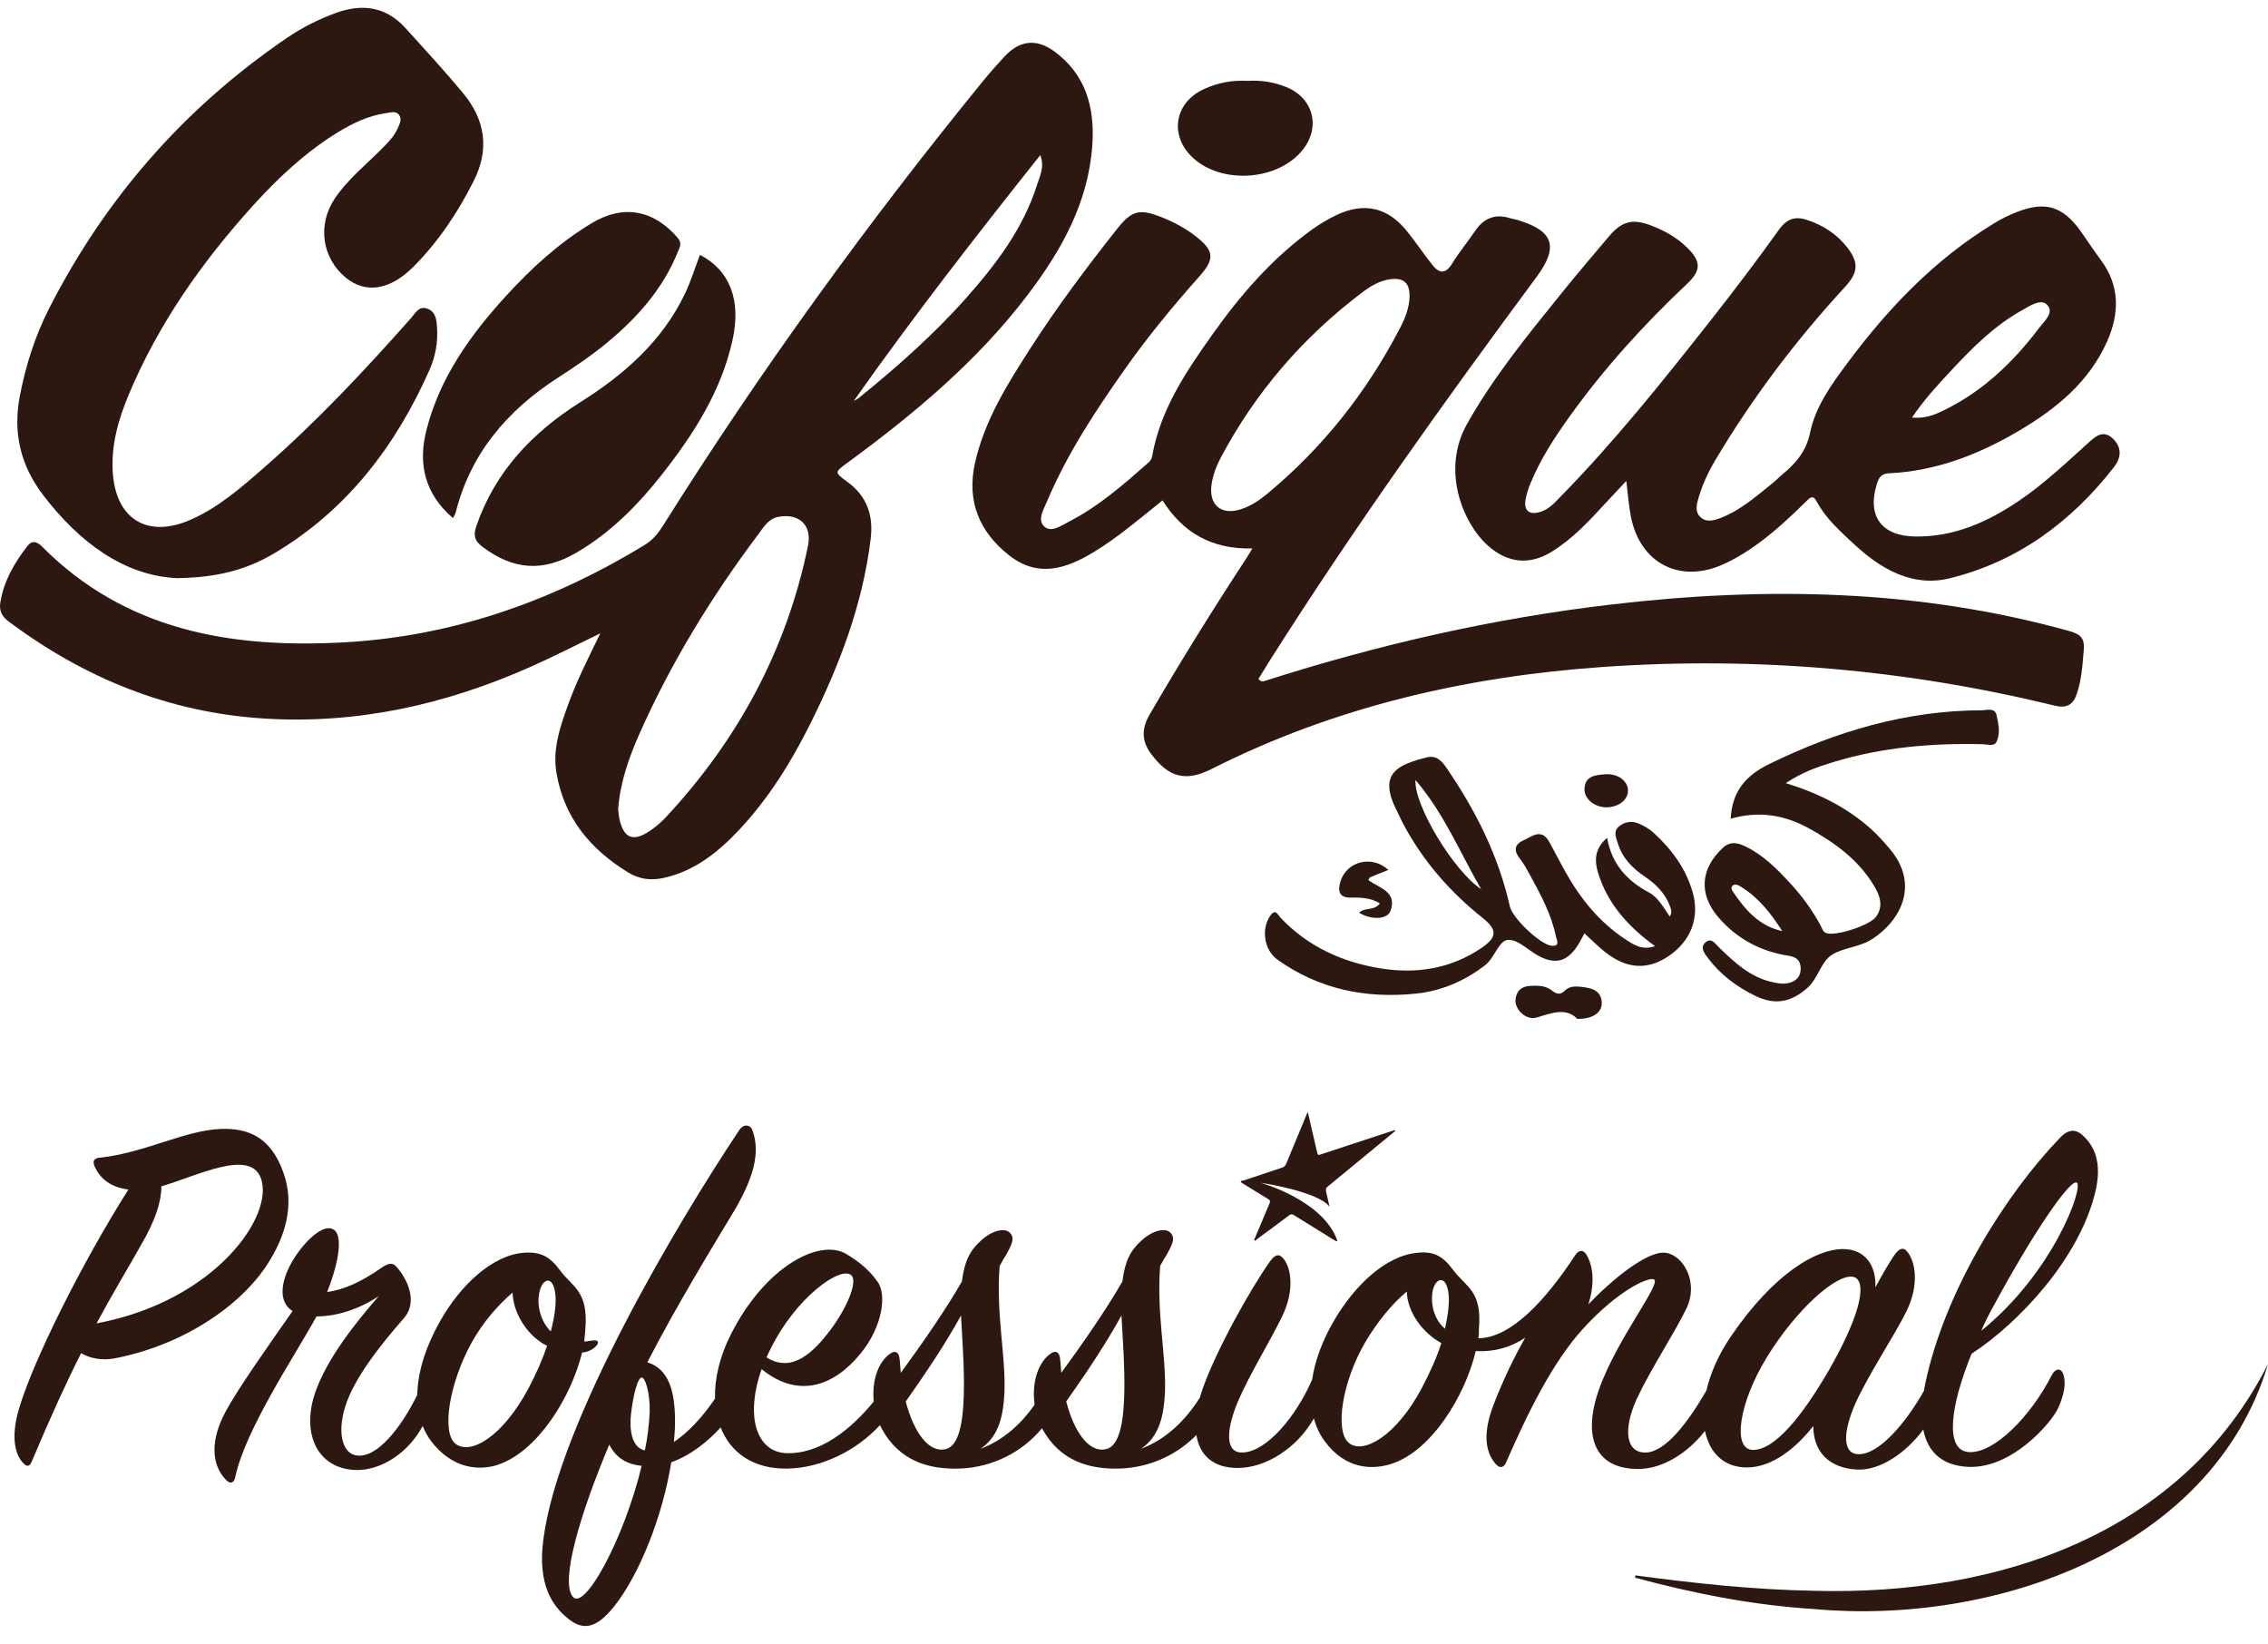
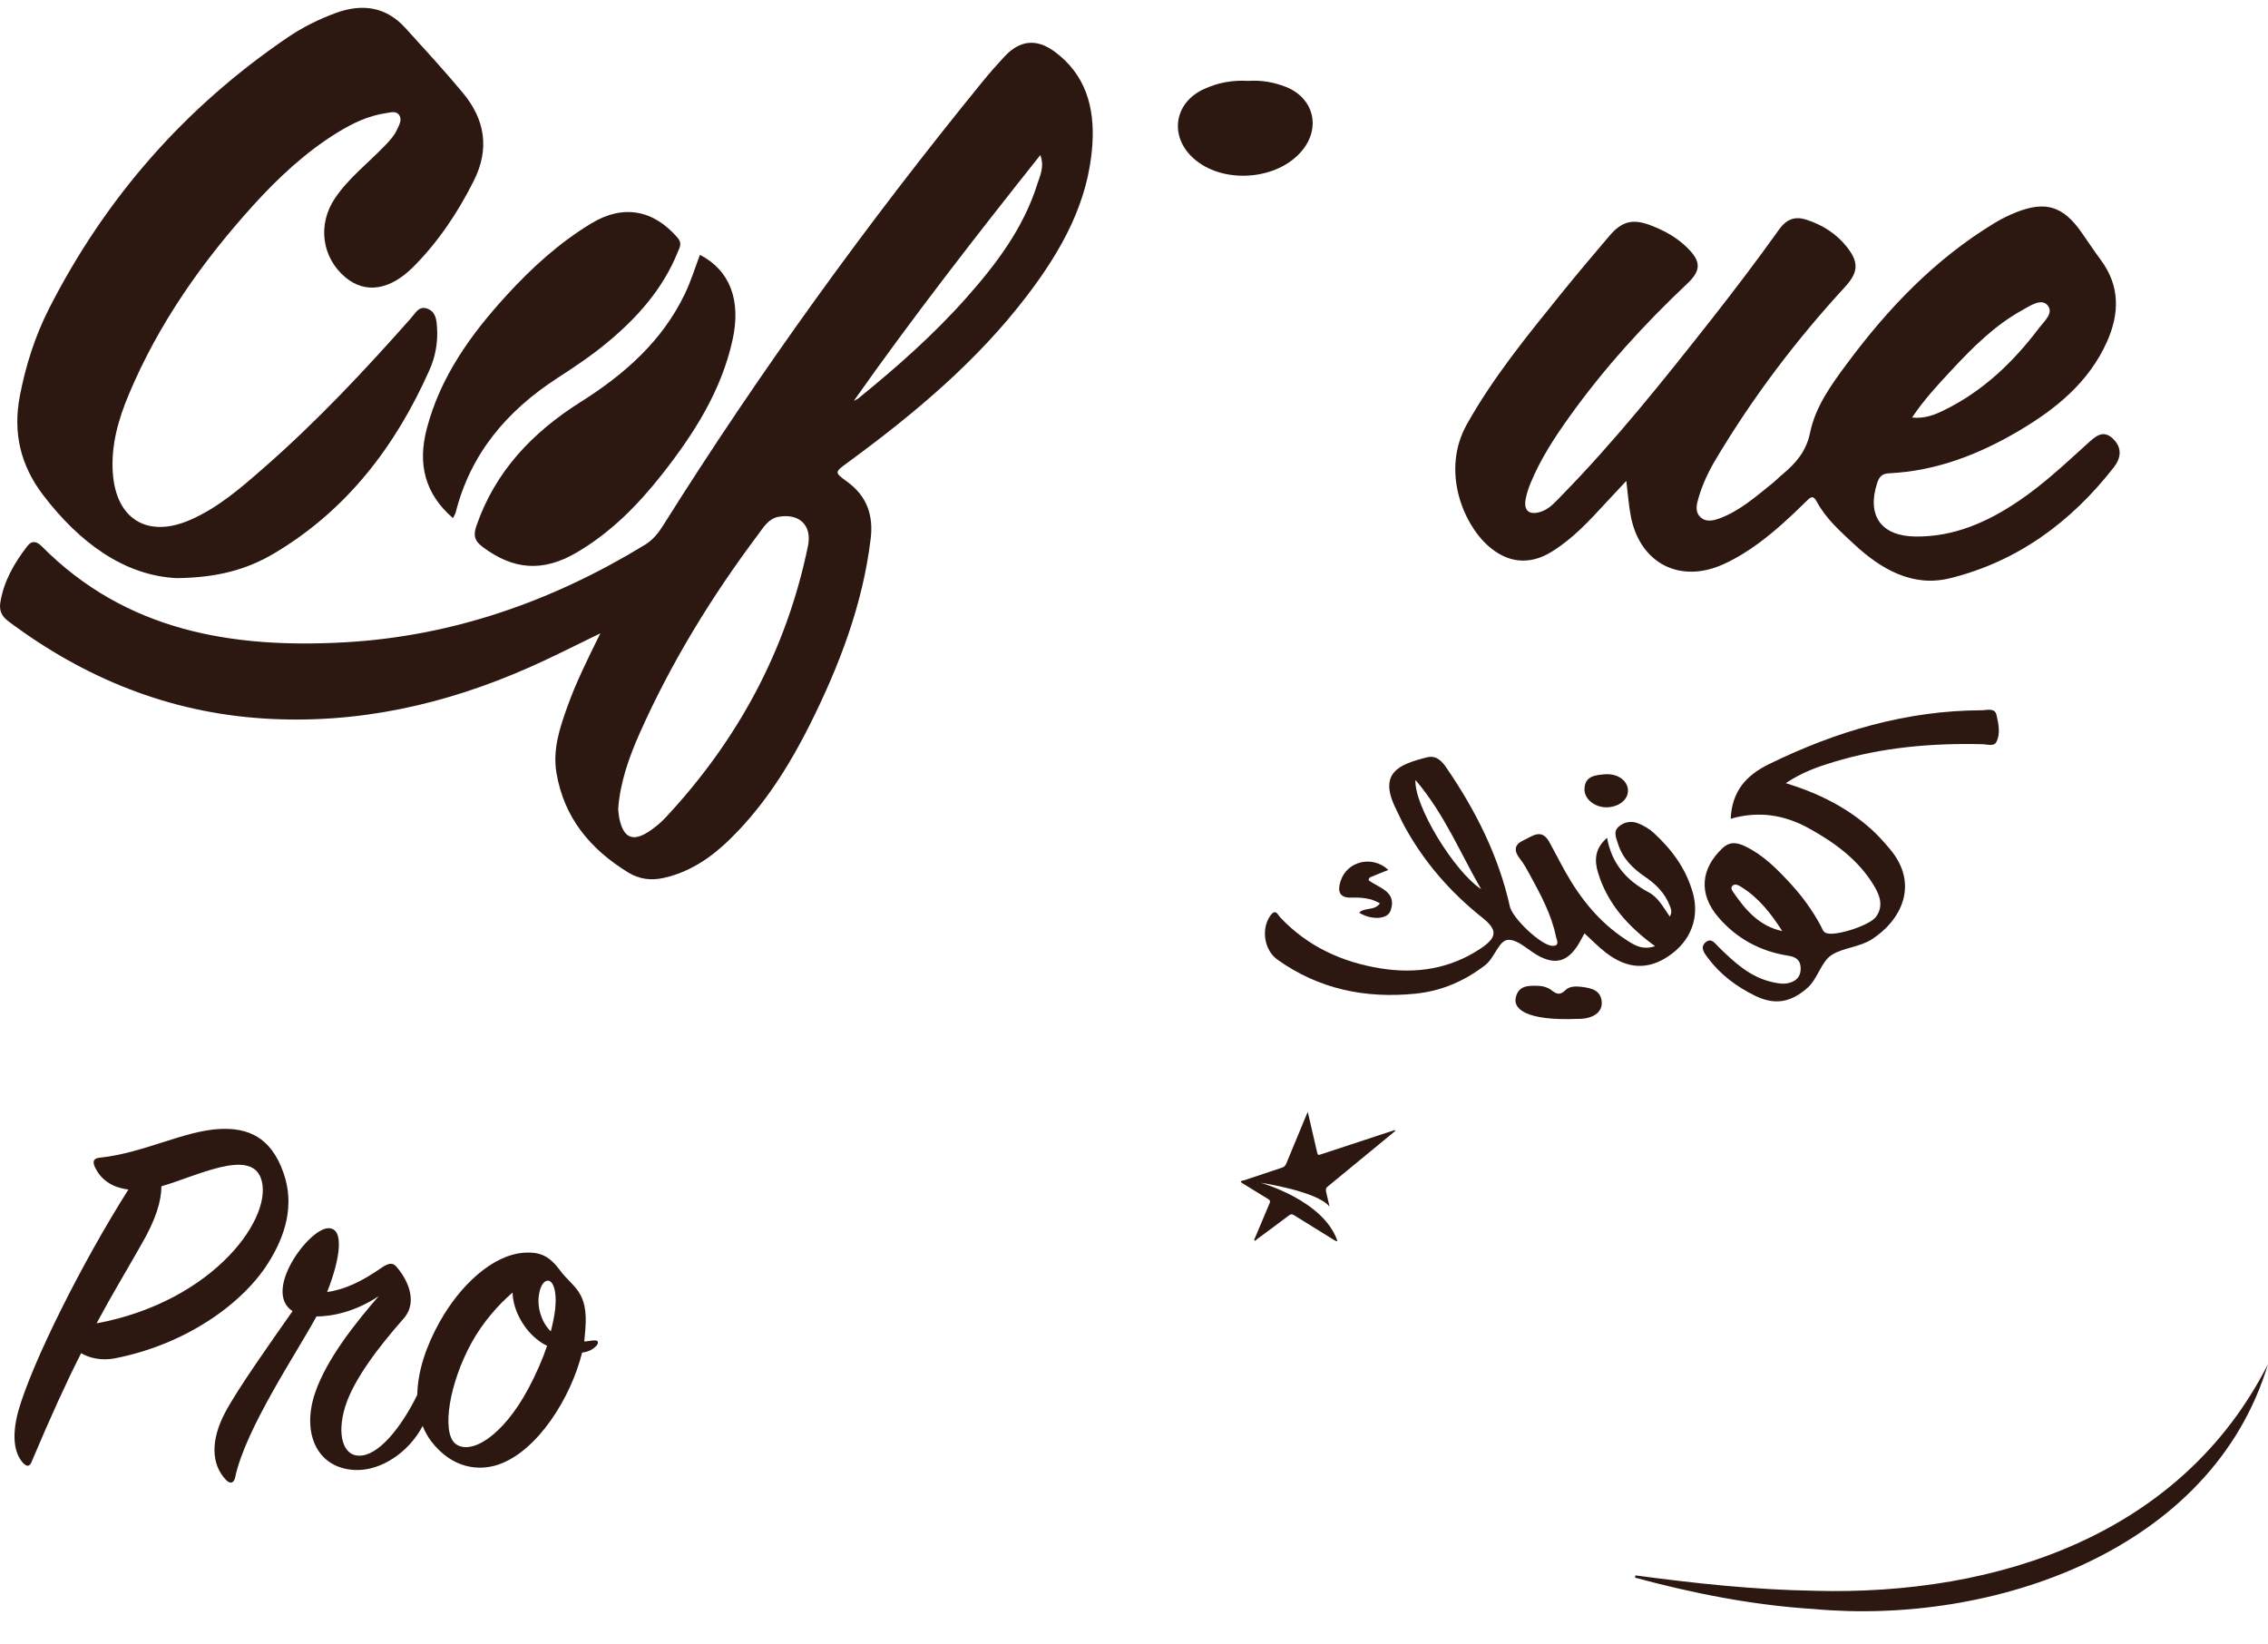
<svg xmlns="http://www.w3.org/2000/svg" width="80" height="58" viewBox="0 0 80 58" fill="none">
  <g clip-path="url(#clip0_1_81)">
    <path d="M63.988 56.106C61.88 56.072 59.779 55.845 57.687 55.564L57.675 55.645C59.729 56.199 61.827 56.616 63.974 56.75C70.28 57.331 78.018 54.708 80 48.112C76.963 54.106 70.507 56.286 63.988 56.107V56.106Z" fill="#2D1811" />
    <path d="M9.44 44.578C10.077 43.584 10.396 42.497 10.002 41.373C9.552 40.08 8.727 39.78 7.772 39.818C6.498 39.875 5.092 40.661 3.537 40.83C3.294 40.848 3.255 40.961 3.349 41.167C3.537 41.56 3.893 41.878 4.53 41.954C2.9 44.521 1.138 48.045 0.651 49.75C0.37 50.763 0.557 51.324 0.819 51.605C0.95 51.736 1.044 51.736 1.119 51.549C1.775 49.994 2.338 48.757 2.862 47.726C3.18 47.914 3.593 47.988 4.023 47.914C6.478 47.445 8.502 46.04 9.44 44.578ZM3.406 46.676C3.968 45.627 4.493 44.766 4.98 43.903C5.505 43.004 5.693 42.348 5.693 41.841C6.929 41.485 8.803 40.511 9.197 41.541C9.703 42.853 7.604 45.889 3.406 46.675V46.676Z" fill="#2D1811" />
    <path d="M21.041 47.464C21.116 47.37 21.116 47.276 20.984 47.276C20.834 47.276 20.722 47.314 20.609 47.314C20.628 47.164 20.628 47.032 20.647 46.882C20.759 45.532 20.197 45.402 19.766 44.82C19.392 44.314 19.072 44.146 18.491 44.183C17.367 44.258 16.224 45.344 15.511 46.619C15.028 47.477 14.731 48.379 14.719 49.196C14.126 50.4 13.314 51.376 12.644 51.341C12.1 51.323 11.875 50.592 12.175 49.616C12.475 48.642 13.393 47.462 14.237 46.506C14.781 45.887 14.33 45.063 13.975 44.669C13.844 44.519 13.694 44.556 13.469 44.706C12.775 45.193 12.138 45.493 11.539 45.568C12.007 44.387 12.157 43.301 11.576 43.319C10.882 43.338 9.252 45.55 10.319 46.243C9.626 47.236 8.37 48.998 7.94 49.822C7.434 50.778 7.434 51.64 7.977 52.203C8.145 52.371 8.258 52.278 8.295 52.109C8.651 50.404 10.451 47.742 11.163 46.431C11.726 46.431 12.532 46.262 13.356 45.718C12.607 46.581 11.519 47.911 11.107 49.149C10.638 50.554 11.182 51.791 12.53 51.847C13.435 51.881 14.415 51.231 14.909 50.294C14.985 50.485 15.084 50.667 15.21 50.834C15.96 51.809 16.897 51.884 17.572 51.659C18.958 51.19 20.139 49.298 20.533 47.705C20.72 47.686 20.907 47.611 21.039 47.461L21.041 47.464ZM18.643 48.964C17.724 50.688 16.581 51.343 16.056 50.913C15.569 50.5 15.851 48.776 16.637 47.352C17.031 46.639 17.574 46.021 18.08 45.59C18.099 46.284 18.549 46.94 18.943 47.239C19.055 47.332 19.168 47.407 19.298 47.464C19.148 47.914 18.923 48.438 18.643 48.964ZM19.429 46.958C19.129 46.676 18.923 46.134 19.017 45.627C19.11 45.083 19.485 44.971 19.579 45.572C19.636 45.909 19.579 46.377 19.429 46.958Z" fill="#2D1811" />
-     <path d="M60.142 50.475C60.303 51.247 60.812 51.757 61.618 51.757C62.518 51.757 63.361 51.063 63.961 50.295C63.961 51.176 64.486 51.775 65.498 51.832C66.329 51.877 67.256 51.217 67.84 50.419C68.009 51.298 68.604 51.713 69.471 51.738C70.971 51.775 72.338 50.22 72.6 49.657C72.806 49.207 72.882 48.795 72.787 48.496C72.712 48.234 72.506 48.252 72.375 48.496C71.644 49.939 70.331 51.288 69.432 51.214C68.589 51.139 68.794 49.584 69.545 47.747C71.213 46.66 73.312 44.411 73.893 42.105C74.118 41.224 74.005 40.531 73.462 40.043C73.2 39.8 72.937 39.837 72.656 40.137C70.745 42.123 68.608 45.516 67.915 48.777C67.894 48.874 67.878 48.967 67.862 49.058C67.209 50.212 66.303 51.254 65.609 51.288C64.972 51.325 64.991 50.519 65.459 49.47C65.909 48.476 66.846 47.071 67.258 46.228C67.708 45.292 67.558 44.486 67.276 44.148C67.146 43.979 66.996 44.017 66.826 44.261C66.619 44.561 66.395 44.955 66.151 45.404C66.189 44.673 65.814 44.054 65.008 44.054C64.071 44.054 62.59 44.897 61.072 47.109C60.62 47.766 60.331 48.433 60.189 49.048C59.507 50.228 58.727 51.215 58.053 51.231C57.341 51.25 57.247 50.407 57.734 49.339C58.184 48.364 59.064 47.015 59.476 46.172C59.945 45.216 59.363 44.26 58.745 44.185C58.108 44.11 56.871 45.121 56.028 46.003C56.234 45.347 56.234 44.71 55.953 44.241C55.84 44.073 55.69 44.073 55.559 44.278C54.547 45.815 53.329 47.183 52.148 47.202C52.167 47.089 52.167 46.958 52.167 46.865C52.28 45.515 51.716 45.403 51.267 44.803C50.893 44.297 50.573 44.127 50.011 44.184C48.886 44.277 47.762 45.345 47.031 46.62C46.648 47.285 46.382 47.988 46.283 48.661C46.283 48.661 46.283 48.661 46.282 48.663C45.719 49.956 44.688 51.192 43.846 51.229C43.246 51.267 43.208 50.535 43.658 49.449C44.052 48.512 44.84 47.238 45.233 46.413C45.683 45.476 45.533 44.671 45.252 44.371C45.102 44.202 44.971 44.258 44.801 44.483C44.108 45.457 42.871 47.669 42.402 49.037C42.373 49.125 42.346 49.211 42.322 49.297C41.845 50.048 41.175 50.752 40.248 51.098C40.923 50.647 41.054 49.861 41.091 49.13C41.147 47.837 40.791 46.375 40.922 44.651C40.997 44.52 41.053 44.408 41.129 44.296C41.372 43.865 41.466 43.658 41.278 43.471C41.109 43.303 40.678 43.377 40.266 43.752C39.873 44.108 39.685 44.464 39.591 45.195C39.047 46.151 38.204 47.369 37.435 48.419C37.417 48.27 37.417 48.119 37.398 47.97C37.38 47.669 37.23 47.594 37.005 47.782C36.559 48.148 36.399 48.861 36.495 49.545C36.032 50.201 35.41 50.791 34.586 51.1C35.261 50.65 35.392 49.863 35.429 49.132C35.485 47.839 35.129 46.377 35.26 44.654C35.335 44.522 35.391 44.41 35.467 44.298C35.71 43.867 35.804 43.661 35.616 43.474C35.447 43.305 35.017 43.379 34.604 43.754C34.211 44.11 34.024 44.467 33.929 45.197C33.385 46.153 32.542 47.371 31.773 48.421C31.755 48.272 31.755 48.121 31.736 47.972C31.718 47.672 31.568 47.596 31.343 47.784C30.923 48.13 30.757 48.785 30.82 49.432C30.014 50.415 28.917 51.309 27.708 51.251C26.715 51.194 26.265 50.014 26.864 48.289C28.176 49.357 29.432 48.87 30.35 47.746C31.137 46.79 31.286 45.647 30.949 45.197C30.649 44.785 30.312 44.504 29.843 44.223C28.907 43.679 26.995 44.655 25.776 47.072C25.38 47.859 25.202 48.637 25.221 49.329C24.789 49.97 24.271 50.529 23.771 50.858C23.79 50.633 23.809 50.426 23.809 50.221C23.828 48.984 23.547 48.272 22.834 48.047C23.847 46.079 25.14 43.962 25.908 42.687C26.714 41.319 26.77 40.513 26.545 39.877C26.47 39.652 26.227 39.633 26.077 39.858C23.996 42.97 19.686 50.147 19.162 54.326C18.955 55.92 19.517 56.651 19.986 57.044C20.548 57.532 21.017 57.456 21.654 56.67C22.554 55.545 23.378 53.465 23.678 51.573C24.375 51.329 24.999 50.812 25.419 50.346C25.768 51.235 26.57 51.816 27.765 51.797C28.992 51.78 30.216 51.154 31.041 50.265C31.06 50.307 31.08 50.35 31.101 50.39C31.738 51.552 32.788 51.834 33.874 51.796C34.965 51.749 36.018 51.262 36.755 50.375C36.757 50.38 36.759 50.385 36.762 50.389C37.399 51.551 38.449 51.833 39.535 51.795C40.524 51.752 41.481 51.349 42.201 50.612C42.312 51.32 42.783 51.775 43.658 51.775C44.645 51.775 45.748 51.079 46.343 50.029C46.424 50.319 46.549 50.593 46.732 50.838C47.463 51.831 48.419 51.85 49.093 51.625C50.48 51.175 51.679 49.245 52.054 47.652C52.709 47.689 53.291 47.52 53.797 47.183C53.235 48.176 52.822 49.151 52.616 49.731C52.297 50.669 52.429 51.268 52.766 51.644C52.934 51.831 53.066 51.718 53.122 51.587C53.891 49.825 54.77 48.026 55.858 46.845C57.057 45.533 58.107 45.046 58.332 45.12C58.651 45.233 57.02 47.219 56.383 49.056C55.839 50.65 56.233 51.811 57.788 51.811C58.658 51.811 59.549 51.231 60.136 50.473L60.142 50.475ZM70.332 46.04C71.625 43.641 73.012 41.562 73.256 41.712C73.499 41.862 72.45 44.86 69.883 46.94C70.014 46.639 70.164 46.34 70.332 46.04ZM62.33 47.858C63.361 46.189 64.729 44.971 65.328 45.028C65.872 45.084 65.704 46.246 64.522 48.308C63.566 49.957 62.592 51.156 61.824 51.138C61.093 51.119 61.337 49.47 62.33 47.859V47.858ZM27.189 47.557C28.07 45.777 29.625 44.653 30.019 44.971C30.281 45.177 29.869 46.151 29.268 46.939C28.725 47.651 27.957 48.457 27.039 47.875C27.076 47.782 27.132 47.669 27.189 47.556V47.557ZM20.198 56.31C19.767 55.767 20.442 53.442 21.491 50.951C21.716 51.401 22.09 51.645 22.634 51.7C22.016 54.268 20.61 56.854 20.198 56.31ZM22.916 49.807C22.897 50.237 22.841 50.706 22.747 51.156C22.392 51.081 22.223 50.688 22.241 50.088C22.26 49.657 22.43 48.664 22.617 48.589C22.747 48.532 22.935 49.114 22.917 49.807H22.916ZM33.392 51.1C32.775 51.287 32.231 50.519 31.949 49.431C32.662 48.419 33.354 47.389 33.898 46.396C33.973 47.896 34.254 50.838 33.392 51.1ZM39.052 51.1C38.434 51.287 37.891 50.519 37.609 49.431C38.321 48.419 39.014 47.389 39.558 46.396C39.633 47.896 39.914 50.838 39.052 51.1ZM50.148 48.964C49.248 50.651 48.086 51.306 47.58 50.894C47.074 50.482 47.336 48.739 48.161 47.333C48.573 46.639 49.098 45.984 49.623 45.553C49.641 46.284 50.185 47.015 50.841 47.371C50.691 47.84 50.465 48.364 50.147 48.965L50.148 48.964ZM50.972 46.865C50.598 46.565 50.466 46.021 50.522 45.608C50.597 45.065 50.991 44.953 51.084 45.552C51.141 45.889 51.084 46.339 50.971 46.864L50.972 46.865Z" fill="#2D1811" />
    <path d="M43.852 41.75C44.149 41.934 44.442 42.114 44.735 42.292C44.791 42.33 44.815 42.358 44.787 42.429C44.612 42.84 44.438 43.251 44.267 43.662C44.253 43.69 44.225 43.727 44.253 43.751C44.281 43.78 44.309 43.733 44.329 43.713C44.711 43.434 45.089 43.151 45.467 42.867C45.528 42.82 45.575 42.815 45.641 42.858C46.109 43.151 46.577 43.434 47.044 43.727C47.083 43.746 47.115 43.78 47.177 43.775C46.695 42.334 44.465 41.715 44.465 41.715C44.465 41.715 46.478 42.013 46.898 42.561C46.856 42.381 46.818 42.206 46.776 42.031C46.758 41.942 46.771 41.889 46.847 41.838L49.218 39.887C49.213 39.878 49.209 39.868 49.2 39.858C49.129 39.882 49.054 39.906 48.978 39.929C48.19 40.189 47.4 40.448 46.612 40.708C46.489 40.751 46.484 40.746 46.455 40.623C46.375 40.279 46.295 39.928 46.215 39.589C46.191 39.471 46.163 39.358 46.13 39.221C46.106 39.263 46.101 39.283 46.092 39.301C45.851 39.882 45.609 40.463 45.369 41.044C45.336 41.12 45.294 41.163 45.213 41.186C44.774 41.332 44.339 41.479 43.899 41.625C43.852 41.64 43.799 41.635 43.762 41.672C43.781 41.715 43.824 41.729 43.852 41.749V41.75Z" fill="#2D1811" />
    <path d="M57.423 27.874C57.434 28.201 57.108 28.464 56.678 28.474C56.269 28.484 55.89 28.191 55.89 27.849C55.89 27.369 56.271 27.337 56.6 27.31C57.064 27.271 57.414 27.535 57.425 27.875L57.423 27.874Z" fill="#2D1811" />
    <path d="M49.05 32.12C48.938 32.439 48.36 32.452 47.94 32.19C48.139 31.991 48.485 32.134 48.674 31.861C48.355 31.67 48.005 31.65 47.659 31.659C47.204 31.673 47.191 31.384 47.282 31.091C47.504 30.365 48.411 30.154 48.971 30.683C48.754 30.769 48.538 30.854 48.324 30.944C48.303 30.953 48.294 30.994 48.27 31.041C48.634 31.323 49.291 31.436 49.05 32.12Z" fill="#2D1811" />
-     <path d="M56.498 35.366C56.514 35.707 56.182 35.946 55.637 35.936C55.245 35.532 54.761 35.719 54.218 35.884C53.814 36.009 53.398 35.575 53.461 35.218C53.543 34.738 53.935 34.759 54.289 34.772C54.434 34.778 54.6 34.829 54.712 34.915C54.892 35.054 55.018 35.121 55.213 34.927C55.361 34.779 55.588 34.781 55.791 34.807C56.138 34.85 56.48 34.924 56.5 35.366H56.498Z" fill="#2D1811" />
+     <path d="M56.498 35.366C56.514 35.707 56.182 35.946 55.637 35.936C53.814 36.009 53.398 35.575 53.461 35.218C53.543 34.738 53.935 34.759 54.289 34.772C54.434 34.778 54.6 34.829 54.712 34.915C54.892 35.054 55.018 35.121 55.213 34.927C55.361 34.779 55.588 34.781 55.791 34.807C56.138 34.85 56.48 34.924 56.5 35.366H56.498Z" fill="#2D1811" />
    <path d="M59.706 31.472C59.467 30.63 58.965 29.957 58.333 29.376C58.175 29.23 57.974 29.115 57.774 29.036C57.543 28.945 57.295 28.987 57.103 29.151C56.89 29.332 57.01 29.559 57.074 29.763C57.233 30.274 57.591 30.628 58.021 30.92C58.408 31.183 58.728 31.499 58.898 31.944C58.943 32.06 58.992 32.176 58.898 32.327C58.668 31.994 58.492 31.652 58.153 31.471C57.383 31.06 56.849 30.468 56.688 29.55C56.251 29.924 56.233 30.346 56.371 30.79C56.704 31.87 57.416 32.669 58.379 33.371C57.916 33.529 57.613 33.313 57.331 33.128C56.42 32.529 55.753 31.704 55.223 30.761C55.023 30.407 54.842 30.043 54.644 29.688C54.37 29.201 54.038 29.502 53.733 29.641C53.404 29.791 53.396 30.013 53.612 30.287C53.748 30.459 53.855 30.654 53.96 30.847C54.34 31.547 54.724 32.246 54.885 33.037C54.906 33.146 55.042 33.374 54.747 33.359C54.35 33.337 53.35 32.385 53.258 31.972C52.861 30.194 52.059 28.599 51.039 27.106C50.877 26.868 50.682 26.626 50.336 26.711C49.336 26.961 48.602 27.258 49.246 28.544C49.344 28.74 49.432 28.942 49.537 29.135C50.228 30.402 51.155 31.465 52.284 32.364C52.832 32.798 52.815 33.063 52.223 33.457C51.154 34.169 49.964 34.355 48.72 34.158C47.349 33.941 46.131 33.388 45.159 32.358C45.073 32.266 44.997 32.043 44.821 32.279C44.476 32.742 44.581 33.504 45.057 33.844C46.519 34.889 48.162 35.224 49.924 35.047C50.839 34.956 51.653 34.605 52.383 34.045C52.725 33.784 52.864 33.165 53.197 33.149C53.566 33.132 53.943 33.559 54.338 33.749C54.901 34.021 55.291 33.891 55.64 33.362C55.728 33.227 55.8 33.08 55.89 32.919C56.153 33.158 56.386 33.403 56.651 33.605C57.402 34.183 58.128 34.214 58.854 33.724C59.647 33.189 59.958 32.361 59.708 31.472H59.706ZM49.928 27.509C50.954 28.714 51.509 30.093 52.245 31.36C51.293 30.738 49.873 28.412 49.928 27.509Z" fill="#2D1811" />
    <path d="M70.426 25.224C70.363 24.949 70.088 25.05 69.907 25.051C67.246 25.059 64.771 25.79 62.398 26.951C61.596 27.344 61.094 27.897 61.047 28.878C62.031 28.592 62.942 28.738 63.806 29.215C64.721 29.721 65.553 30.325 66.103 31.24C66.309 31.582 66.446 31.956 66.175 32.334C65.962 32.634 64.788 33.015 64.439 32.917C64.298 32.878 64.279 32.755 64.225 32.654C63.934 32.115 63.578 31.62 63.162 31.17C62.692 30.658 62.204 30.161 61.566 29.853C61.297 29.723 61.032 29.661 60.768 29.906C59.985 30.635 59.909 31.526 60.604 32.342C61.255 33.105 62.095 33.556 63.083 33.709C63.367 33.753 63.511 33.873 63.516 34.154C63.52 34.433 63.372 34.597 63.115 34.666C62.914 34.721 62.715 34.684 62.513 34.638C61.728 34.464 61.176 33.94 60.627 33.406C60.504 33.287 60.37 33.06 60.165 33.233C59.956 33.409 60.111 33.609 60.231 33.771C60.675 34.368 61.252 34.803 61.918 35.125C62.61 35.46 63.166 35.353 63.739 34.856C64.133 34.516 64.227 33.919 64.621 33.674C65.028 33.421 65.589 33.409 66.025 33.13C67.04 32.48 67.726 31.201 66.659 29.94C66.453 29.695 66.236 29.453 65.999 29.24C65.147 28.477 64.145 27.978 62.991 27.621C63.557 27.242 64.111 27.047 64.672 26.877C66.391 26.355 68.156 26.204 69.944 26.249C70.106 26.253 70.334 26.335 70.418 26.171C70.569 25.873 70.496 25.533 70.425 25.224H70.426ZM61.117 31.437C61.064 31.36 61.05 31.267 61.142 31.218C61.239 31.168 61.336 31.232 61.422 31.284C62.041 31.667 62.474 32.227 62.866 32.839C62.048 32.665 61.557 32.083 61.116 31.436L61.117 31.437Z" fill="#2D1811" />
    <path d="M74.539 15.479C74.173 15.126 73.899 15.408 73.628 15.65C72.848 16.355 72.084 17.077 71.209 17.668C70.109 18.413 68.927 18.938 67.568 18.923C66.35 18.911 65.841 18.182 66.214 17.036C66.285 16.815 66.385 16.705 66.635 16.693C68.301 16.613 69.811 16.025 71.225 15.188C72.524 14.42 73.679 13.482 74.319 12.056C74.763 11.062 74.784 10.089 74.104 9.171C73.861 8.844 73.639 8.503 73.405 8.172C72.767 7.271 72.15 7.081 71.125 7.484C70.859 7.59 70.597 7.718 70.353 7.867C68.26 9.135 66.604 10.866 65.159 12.812C64.602 13.561 64.037 14.337 63.848 15.259C63.713 15.916 63.349 16.335 62.879 16.726C62.748 16.834 62.631 16.958 62.498 17.063C61.93 17.518 61.382 18.005 60.688 18.27C60.449 18.361 60.179 18.436 59.971 18.23C59.779 18.042 59.846 17.788 59.913 17.559C60.051 17.084 60.26 16.64 60.512 16.217C61.817 14.024 63.349 12 65.075 10.125C65.539 9.622 65.579 9.27 65.167 8.738C64.794 8.253 64.294 7.935 63.721 7.75C63.336 7.625 63.032 7.709 62.761 8.086C61.984 9.173 61.173 10.241 60.346 11.293C58.657 13.436 56.956 15.569 55.042 17.521C54.829 17.739 54.625 17.973 54.316 18.06C53.941 18.168 53.749 18.012 53.81 17.631C53.843 17.433 53.908 17.236 53.984 17.049C54.334 16.198 54.833 15.43 55.368 14.686C56.586 12.986 57.986 11.445 59.507 10.012C60.015 9.534 60.006 9.217 59.507 8.729C59.136 8.366 58.692 8.123 58.213 7.943C57.588 7.708 57.207 7.804 56.768 8.32C56.185 9.005 55.605 9.691 55.041 10.39C53.859 11.853 52.67 13.31 51.743 14.961C50.831 16.586 51.599 18.454 52.486 19.246C53.169 19.857 53.944 19.944 54.723 19.466C55.469 19.009 56.057 18.373 56.642 17.736C56.866 17.492 57.093 17.252 57.365 16.962C57.425 17.445 57.451 17.845 57.53 18.237C57.861 19.884 59.278 20.597 60.805 19.894C61.237 19.695 61.641 19.448 62.025 19.165C62.628 18.721 63.173 18.213 63.704 17.69C63.831 17.565 63.942 17.426 64.081 17.688C64.398 18.284 64.901 18.729 65.381 19.176C66.331 20.063 67.451 20.723 68.78 20.395C71.164 19.807 73.057 18.411 74.56 16.484C74.82 16.15 74.86 15.791 74.535 15.478L74.539 15.479ZM68.825 13.067C69.577 12.261 70.354 11.478 71.329 10.94C71.604 10.789 71.985 10.519 72.209 10.751C72.472 11.025 72.101 11.336 71.922 11.572C71.015 12.772 69.946 13.796 68.578 14.466C68.247 14.629 67.904 14.77 67.444 14.728C67.865 14.097 68.347 13.581 68.826 13.068L68.825 13.067Z" fill="#2D1811" />
    <path d="M45.933 5.307C45.057 6.376 43.098 6.508 42.08 5.568C41.244 4.797 41.416 3.637 42.445 3.152C42.943 2.917 43.472 2.819 44.025 2.853C44.486 2.822 44.933 2.896 45.363 3.067C46.336 3.456 46.599 4.495 45.933 5.307Z" fill="#2D1811" />
-     <path d="M73.011 22.263C67.683 20.774 62.275 20.683 56.827 21.322C52.679 21.808 48.624 22.734 44.647 24.005C44.574 24.029 44.487 24.07 44.39 23.945C44.521 23.733 44.659 23.506 44.8 23.281C47.741 18.64 50.936 14.175 54.204 9.762C54.991 8.698 54.802 8.136 53.519 7.756C53.438 7.731 53.352 7.722 53.272 7.697C52.751 7.533 52.346 7.683 52.04 8.136C51.773 8.529 51.468 8.894 51.22 9.298C50.983 9.683 50.759 9.642 50.52 9.338C50.216 8.952 49.94 8.544 49.634 8.161C48.959 7.316 48.124 7.12 47.148 7.582C46.845 7.727 46.549 7.902 46.276 8.099C44.885 9.103 43.772 10.381 42.787 11.768C41.844 13.093 40.926 14.443 40.639 16.101C40.627 16.176 40.575 16.26 40.516 16.31C39.638 17.084 38.758 17.858 37.707 18.397C37.433 18.537 37.075 18.807 36.825 18.561C36.584 18.325 36.819 17.954 36.942 17.662C37.646 15.998 38.635 14.5 39.67 13.03C40.482 11.879 41.375 10.793 42.312 9.742C42.862 9.125 42.825 8.838 42.169 8.327C41.804 8.045 41.401 7.829 40.974 7.661C40.19 7.351 39.922 7.418 39.396 8.083C38.323 9.439 37.286 10.822 36.351 12.277C35.534 13.546 34.728 14.827 34.392 16.325C34.09 17.67 34.54 18.768 35.614 19.601C36.627 20.385 37.611 20.06 38.584 19.469C39.443 18.948 40.2 18.293 41.006 17.649C41.724 18.787 42.743 19.38 44.175 19.343C44.074 19.511 44.025 19.598 43.971 19.68C42.781 21.492 41.638 23.335 40.547 25.21C40.269 25.689 40.262 26.13 40.596 26.58C41.222 27.426 41.819 27.582 42.733 27.124C42.748 27.117 42.763 27.108 42.778 27.101C47.112 24.92 51.743 23.858 56.55 23.523C61.93 23.148 67.247 23.611 72.488 24.89C72.926 24.997 73.141 24.825 73.26 24.463C73.426 23.961 73.46 23.437 73.502 22.912C73.534 22.518 73.395 22.371 73.011 22.264V22.263ZM43.761 17.964C43.065 18.186 42.626 17.798 42.738 17.073C42.788 16.75 42.9 16.449 43.049 16.164C44.28 13.836 45.961 11.89 48.061 10.305C48.345 10.091 48.654 9.906 49.016 9.852C49.504 9.779 49.725 9.971 49.72 10.455C49.711 10.856 49.564 11.222 49.386 11.565C48.209 13.834 46.653 15.8 44.68 17.432C44.404 17.66 44.105 17.854 43.761 17.964Z" fill="#2D1811" />
    <path d="M37.19 1.815C36.555 1.349 35.967 1.419 35.43 1.996C35.165 2.281 34.907 2.574 34.661 2.875C30.59 7.872 26.815 13.081 23.387 18.539C23.214 18.814 23.024 19.048 22.735 19.224C19.482 21.205 15.973 22.44 12.165 22.654C8.196 22.876 4.445 22.264 1.474 19.27C1.294 19.089 1.124 19.053 0.963 19.262C0.504 19.858 0.131 20.496 0.011 21.255C-0.033 21.535 0.061 21.736 0.291 21.909C2.973 23.919 5.957 25.133 9.321 25.343C12.604 25.548 15.716 24.85 18.702 23.525C19.497 23.173 20.271 22.775 21.176 22.338C20.721 23.261 20.316 24.073 20.012 24.927C19.744 25.676 19.491 26.432 19.627 27.253C19.892 28.839 20.819 29.948 22.148 30.766C22.537 31.006 22.955 31.067 23.416 30.963C24.511 30.718 25.331 30.055 26.072 29.268C27.114 28.16 27.907 26.878 28.583 25.526C29.615 23.454 30.434 21.312 30.713 18.993C30.812 18.164 30.572 17.492 29.887 16.994C29.429 16.66 29.432 16.658 29.892 16.321C32.237 14.603 34.459 12.75 36.233 10.421C37.438 8.839 38.398 7.137 38.532 5.09C38.616 3.786 38.3 2.63 37.191 1.814L37.19 1.815ZM28.5 19.256C27.743 22.933 26.022 26.108 23.471 28.842C23.31 29.014 23.123 29.167 22.93 29.3C22.335 29.707 21.997 29.572 21.848 28.875C21.823 28.76 21.818 28.64 21.805 28.537C21.875 27.578 22.191 26.701 22.569 25.85C23.684 23.348 25.108 21.029 26.75 18.841C26.938 18.59 27.111 18.29 27.462 18.227C28.199 18.096 28.649 18.533 28.5 19.256ZM36.584 6.511C36.091 8.062 35.133 9.326 34.07 10.522C32.919 11.816 31.625 12.957 30.283 14.045C30.235 14.085 30.173 14.106 30.117 14.138C32.203 11.181 34.412 8.34 36.695 5.47C36.851 5.881 36.682 6.202 36.583 6.511H36.584Z" fill="#2D1811" />
    <path d="M25.836 12.006C25.436 13.803 24.469 15.311 23.352 16.731C22.498 17.815 21.535 18.791 20.331 19.493C19.147 20.183 18.108 20.104 17.024 19.29C16.751 19.087 16.684 18.902 16.799 18.565C17.462 16.625 18.787 15.246 20.479 14.179C22.022 13.206 23.36 12.034 24.162 10.355C24.372 9.917 24.515 9.446 24.689 8.988C25.746 9.535 26.153 10.588 25.836 12.006Z" fill="#2D1811" />
    <path d="M23.908 8.889C23.379 10.196 22.472 11.213 21.399 12.098C20.851 12.552 20.259 12.947 19.66 13.335C17.893 14.48 16.598 15.99 16.073 18.077C16.057 18.137 16.016 18.192 15.977 18.274C14.977 17.409 14.733 16.361 15.049 15.139C15.527 13.294 16.6 11.805 17.855 10.431C18.748 9.452 19.725 8.562 20.866 7.874C21.979 7.202 23.048 7.395 23.902 8.386C24.076 8.587 23.968 8.735 23.907 8.89L23.908 8.889Z" fill="#2D1811" />
    <path d="M14.016 4.55C14.085 4.393 14.184 4.229 14.088 4.071C13.98 3.894 13.78 3.967 13.62 3.99C12.988 4.079 12.426 4.351 11.888 4.684C10.769 5.377 9.816 6.268 8.937 7.237C7.128 9.234 5.592 11.414 4.543 13.913C4.174 14.793 3.913 15.701 3.979 16.675C4.089 18.305 5.192 18.991 6.695 18.343C7.706 17.907 8.524 17.183 9.34 16.47C11.192 14.847 12.872 13.056 14.502 11.215C14.653 11.045 14.775 10.779 15.069 10.885C15.376 10.995 15.397 11.283 15.416 11.56C15.45 12.077 15.358 12.58 15.15 13.048C13.96 15.726 12.249 17.976 9.698 19.501C8.693 20.102 7.653 20.371 6.244 20.391C4.393 20.306 2.804 19.145 1.516 17.454C0.72 16.408 0.45 15.255 0.701 13.96C0.908 12.887 1.235 11.857 1.728 10.888C3.713 6.989 6.509 3.797 10.127 1.333C10.661 0.969 11.236 0.68 11.843 0.458C12.769 0.119 13.613 0.229 14.302 0.99C14.983 1.742 15.673 2.49 16.323 3.27C17.111 4.215 17.28 5.253 16.707 6.387C16.146 7.501 15.462 8.525 14.582 9.409C13.756 10.24 12.887 10.366 12.191 9.788C11.348 9.088 11.192 7.917 11.814 6.994C12.294 6.284 12.972 5.762 13.56 5.154C13.737 4.971 13.911 4.787 14.016 4.549V4.55Z" fill="#2D1811" />
  </g>
  <defs>
    <clipPath id="clip0_1_81">
      <rect width="80" height="57.071" fill="white" transform="translate(0 0.276)" />
    </clipPath>
  </defs>
</svg>